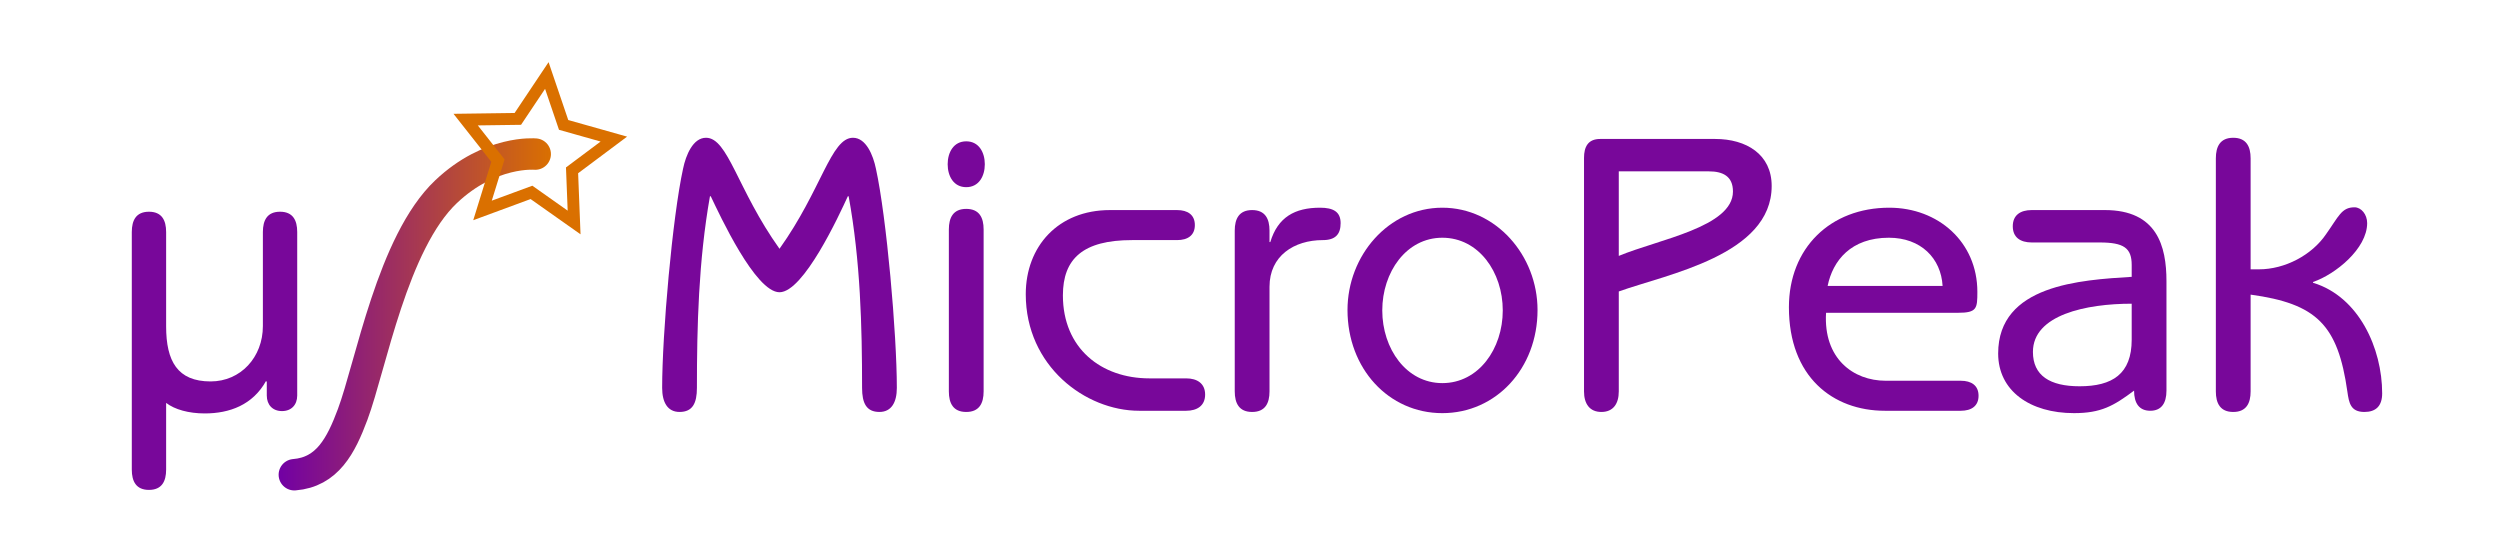
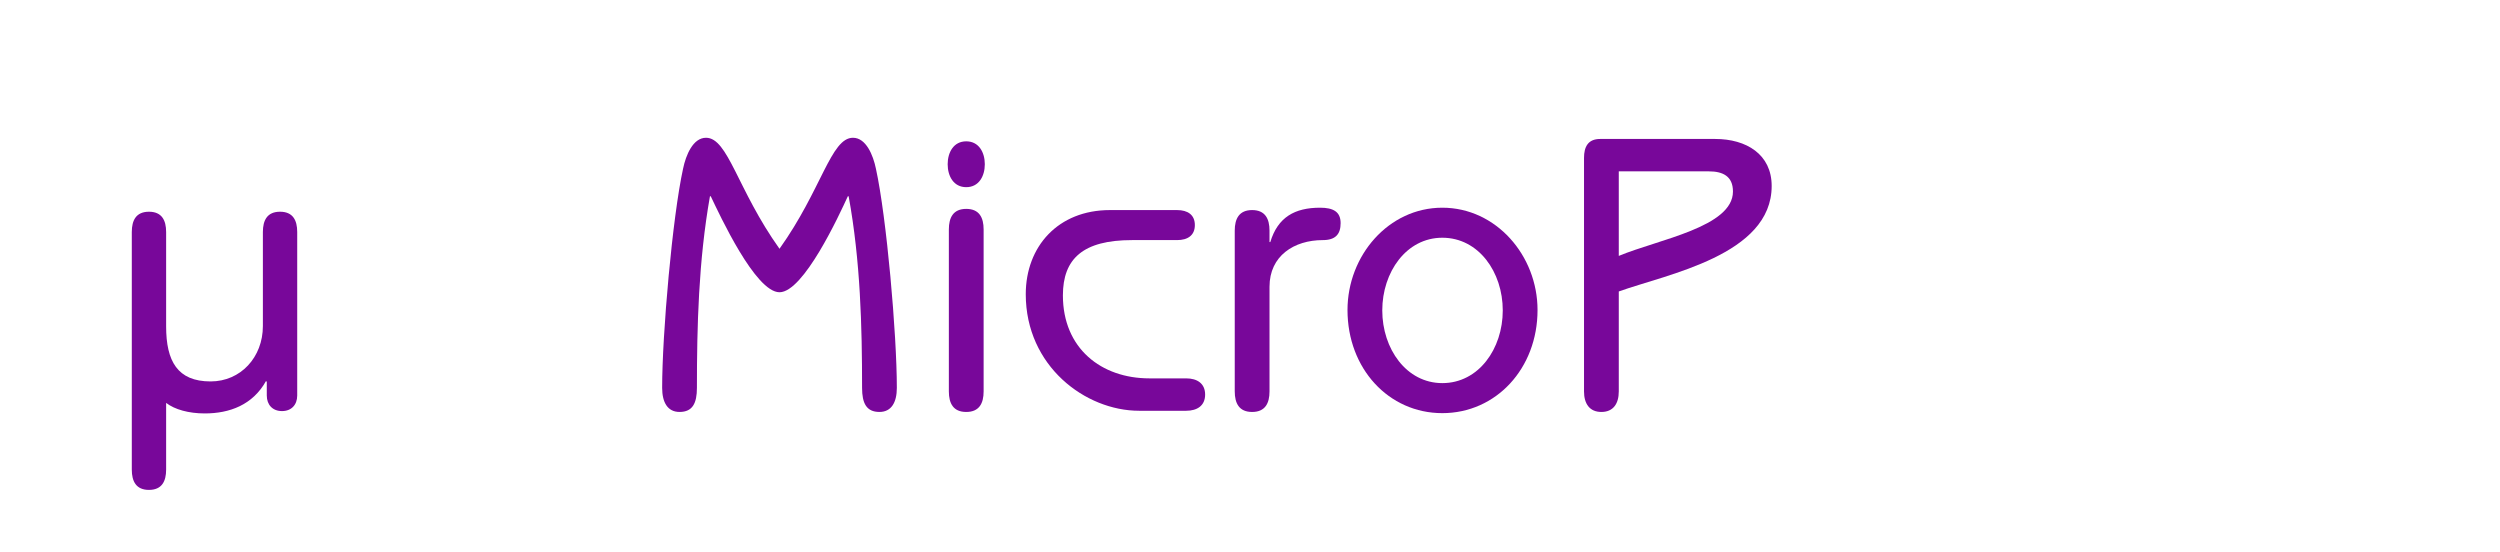
<svg xmlns="http://www.w3.org/2000/svg" xmlns:ns1="http://www.inkscape.org/namespaces/inkscape" xmlns:ns2="http://sodipodi.sourceforge.net/DTD/sodipodi-0.dtd" xmlns:xlink="http://www.w3.org/1999/xlink" width="444" height="98" id="svg2" version="1.1" ns1:version="0.91 r13725" ns2:docname="micropeak-oneline.svg">
  <defs id="defs4">
    <linearGradient id="linearGradient5343">
      <stop style="stop-color:#7200a4;stop-opacity:1;" offset="0" id="stop5345" />
      <stop style="stop-color:#da7000;stop-opacity:1;" offset="1" id="stop5347" />
    </linearGradient>
    <marker ns1:stockid="Arrow2Send" orient="auto" refY="0" refX="0" id="Arrow2Send" style="overflow:visible">
      <path id="path3798" style="fill-rule:evenodd;stroke-width:0.625;stroke-linejoin:round" d="M 8.719,4.034 -2.207,0.016 8.719,-4.002 c -1.745,2.372 -1.735,5.617 -6e-7,8.035 z" transform="matrix(-0.3,0,0,-0.3,0.69,0)" ns1:connector-curvature="0" />
    </marker>
    <marker ns1:stockid="Arrow1Send" orient="auto" refY="0" refX="0" id="Arrow1Send" style="overflow:visible">
      <path id="path3780" d="M 0,0 5,-5 -12.5,0 5,5 0,0 Z" style="fill-rule:evenodd;stroke:#000000;stroke-width:1pt" transform="matrix(-0.2,0,0,-0.2,-1.2,0)" ns1:connector-curvature="0" />
    </marker>
    <marker ns1:stockid="Arrow2Mend" orient="auto" refY="0" refX="0" id="Arrow2Mend" style="overflow:visible">
      <path id="path3792" style="fill-rule:evenodd;stroke-width:0.625;stroke-linejoin:round" d="M 8.719,4.034 -2.207,0.016 8.719,-4.002 c -1.745,2.372 -1.735,5.617 -6e-7,8.035 z" transform="scale(-0.6,-0.6)" ns1:connector-curvature="0" />
    </marker>
    <marker ns1:stockid="Arrow1Lend" orient="auto" refY="0" refX="0" id="Arrow1Lend" style="overflow:visible">
      <path id="path3768" d="M 0,0 5,-5 -12.5,0 5,5 0,0 Z" style="fill-rule:evenodd;stroke:#000000;stroke-width:1pt" transform="matrix(-0.8,0,0,-0.8,-10,0)" ns1:connector-curvature="0" />
    </marker>
    <marker ns1:stockid="Arrow2Lend" orient="auto" refY="0" refX="0" id="Arrow2Lend" style="overflow:visible">
      <path id="path3786" style="fill-rule:evenodd;stroke-width:0.625;stroke-linejoin:round" d="M 8.719,4.034 -2.207,0.016 8.719,-4.002 c -1.745,2.372 -1.735,5.617 -6e-7,8.035 z" transform="matrix(-1.1,0,0,-1.1,-1.1,0)" ns1:connector-curvature="0" />
    </marker>
    <linearGradient ns1:collect="always" xlink:href="#linearGradient5343" id="linearGradient5349" x1="255.486" y1="275.904" x2="280.614" y2="275.904" gradientUnits="userSpaceOnUse" gradientTransform="matrix(1.925,0,0,1.925,-200.298,-270.167)" />
  </defs>
  <ns2:namedview id="base" pagecolor="#ffffff" bordercolor="#666666" borderopacity="1.0" ns1:pageopacity="0.0" ns1:pageshadow="2" ns1:zoom="2.8852983" ns1:cx="243.9235" ns1:cy="27.872251" ns1:document-units="px" ns1:current-layer="layer1" showgrid="false" ns1:window-width="1871" ns1:window-height="1383" ns1:window-x="119" ns1:window-y="125" ns1:window-maximized="0" fit-margin-top="0" fit-margin-left="0" fit-margin-right="0" fit-margin-bottom="0" />
  <g ns1:label="Layer 1" ns1:groupmode="layer" id="layer1" transform="translate(-241.938,-205.02)">
    <g style="font-style:normal;font-variant:normal;font-weight:normal;font-stretch:normal;font-size:30.794px;line-height:125%;font-family:'Minion Pro';-inkscape-font-specification:'Minion Pro';letter-spacing:0px;word-spacing:0px;fill:#7200a4;fill-opacity:1;stroke:none" id="text2985" transform="translate(23.408,-22.547)" />
-     <path style="fill:none;stroke:url(#linearGradient5349);stroke-width:5.581;stroke-linecap:round;stroke-linejoin:miter;stroke-miterlimit:4;stroke-dasharray:none;stroke-opacity:1;marker-end:none" d="m 294.211,289.332 c 5.851,-0.47 8.282,-5.137 10.36,-10.713 3.235,-8.679 7.068,-30.542 16.595,-39.561 7.827,-7.41 15.827,-6.672 15.827,-6.672" id="path2991" ns1:connector-curvature="0" ns2:nodetypes="cssc" />
-     <path ns2:type="star" style="fill:none;stroke:#da7000;stroke-width:2.117;stroke-linecap:round;stroke-linejoin:miter;stroke-miterlimit:4;stroke-dasharray:none;stroke-opacity:1" id="path5341" ns2:sides="5" ns2:cx="337.23586" ns2:cy="232.26813" ns2:r1="13.956471" ns2:r2="6.9782352" ns2:arg1="1.0731354" ns2:arg2="1.7014539" ns1:flatsided="false" ns1:rounded="0" ns1:randomized="0" d="m 343.898,244.532 -7.572,-5.345 -8.695,3.207 2.743,-8.853 -5.737,-7.279 9.267,-0.126 5.15,-7.706 2.984,8.775 8.92,2.516 -7.423,5.549 z" ns1:transform-center-x="-0.56191834" ns1:transform-center-y="-0.78695059" />
    <g id="g4212" style="fill:#78079a;fill-opacity:1">
      <path ns1:connector-curvature="0" id="path4233" style="font-style:normal;font-variant:normal;font-weight:500;font-stretch:normal;font-size:69.287px;line-height:125%;font-family:'ITC Benguiat Gothic Std';-inkscape-font-specification:'ITC Benguiat Gothic Std Medium';letter-spacing:0px;word-spacing:0px;fill:#78079a;fill-opacity:1;stroke:none;text-align:start;writing-mode:lr-tb;text-anchor:start" d="m 271.316,268.773 c 0,-2.079 -0.762,-3.603 -3.049,-3.603 -2.286,0 -3.049,1.524 -3.049,3.603 l 0,16.698 c 0,5.543 -3.949,9.839 -9.284,9.839 -5.889,0 -7.899,-3.603 -7.899,-9.769 l 0,-16.767 c 0,-2.079 -0.762,-3.603 -3.049,-3.603 -2.286,0 -3.049,1.524 -3.049,3.603 l 0,42.196 c 0,2.079 0.762,3.603 3.049,3.603 2.286,0 3.049,-1.524 3.049,-3.603 l 0,-11.848 c 1.524,1.178 4.019,1.871 6.859,1.871 4.434,0 8.522,-1.524 10.878,-5.751 l 0.139,0.139 0,2.425 c 0,1.663 1.039,2.771 2.702,2.771 1.663,0 2.702,-1.109 2.702,-2.771 l 0,-29.031 z" transform="translate(23.408,-22.547)" />
      <g style="fill:#78079a;fill-opacity:1" id="g4200">
        <path style="font-style:normal;font-variant:normal;font-weight:500;font-stretch:normal;font-size:medium;line-height:125%;font-family:'ITC Benguiat Gothic Std';-inkscape-font-specification:'ITC Benguiat Gothic Std Medium';text-align:start;letter-spacing:0px;word-spacing:0px;writing-mode:lr-tb;text-anchor:start;fill:#78079a;fill-opacity:1;stroke:none" ns1:connector-curvature="0" id="path4236" d="m 380.377,256.923 c 4.28,0 10.595,-13.682 12.139,-17.05 l 0.14,0 c 2.105,11.507 2.386,23.154 2.386,34.03 0,2.736 0.772,4.28 3.087,4.28 2.105,0 3.087,-1.684 3.087,-4.28 0,-9.542 -1.824,-30.311 -3.719,-38.942 -0.491,-2.386 -1.754,-5.473 -4.07,-5.473 -3.929,0 -5.543,9.192 -13.051,19.716 -7.508,-10.525 -9.121,-19.716 -13.051,-19.716 -2.315,0 -3.578,3.087 -4.07,5.473 -1.894,8.63 -3.719,29.399 -3.719,38.942 0,2.596 0.982,4.28 3.087,4.28 2.315,0 3.087,-1.544 3.087,-4.28 0,-10.876 0.281,-22.523 2.315,-34.03 l 0.14,0 c 1.614,3.368 7.929,17.05 12.209,17.05 z" />
        <path style="font-style:normal;font-variant:normal;font-weight:500;font-stretch:normal;font-size:medium;line-height:125%;font-family:'ITC Benguiat Gothic Std';-inkscape-font-specification:'ITC Benguiat Gothic Std Medium';text-align:start;letter-spacing:0px;word-spacing:0px;writing-mode:lr-tb;text-anchor:start;fill:#78079a;fill-opacity:1;stroke:none" ns1:connector-curvature="0" id="path4238" d="m 416.629,245.767 c 0,-2.105 -0.772,-3.649 -3.087,-3.649 -2.315,0 -3.087,1.544 -3.087,3.649 l 0,28.768 c 0,2.105 0.772,3.649 3.087,3.649 2.315,0 3.087,-1.544 3.087,-3.649 l 0,-28.768 z m -3.087,-15.647 c -2.245,0 -3.298,1.965 -3.298,4.07 0,2.105 1.052,4.07 3.298,4.07 2.245,0 3.298,-1.965 3.298,-4.07 0,-2.105 -1.052,-4.07 -3.298,-4.07 z" />
        <path style="font-style:normal;font-variant:normal;font-weight:500;font-stretch:normal;font-size:medium;line-height:125%;font-family:'ITC Benguiat Gothic Std';-inkscape-font-specification:'ITC Benguiat Gothic Std Medium';text-align:start;letter-spacing:0px;word-spacing:0px;writing-mode:lr-tb;text-anchor:start;fill:#78079a;fill-opacity:1;stroke:none" ns1:connector-curvature="0" id="path4240" d="m 446.074,272.219 c -8.56,0 -15.366,-5.333 -15.366,-14.735 0,-6.525 3.578,-9.823 12.279,-9.823 l 7.999,0 c 1.894,0 3.157,-0.842 3.157,-2.666 0,-1.824 -1.263,-2.666 -3.157,-2.666 l -11.928,0 c -9.192,0 -14.945,6.455 -14.945,14.945 0,12.77 10.595,20.699 20.137,20.699 l 8.35,0 c 1.965,0 3.368,-0.912 3.368,-2.877 0,-1.965 -1.403,-2.877 -3.368,-2.877 l -6.525,0 z" />
        <path style="font-style:normal;font-variant:normal;font-weight:500;font-stretch:normal;font-size:medium;line-height:125%;font-family:'ITC Benguiat Gothic Std';-inkscape-font-specification:'ITC Benguiat Gothic Std Medium';text-align:start;letter-spacing:0px;word-spacing:0px;writing-mode:lr-tb;text-anchor:start;fill:#78079a;fill-opacity:1;stroke:none" ns1:connector-curvature="0" id="path4242" d="m 461.229,274.534 c 0,2.105 0.772,3.649 3.087,3.649 2.315,0 3.087,-1.544 3.087,-3.649 l 0,-18.594 c 0,-5.473 4.35,-8.279 9.472,-8.279 2.245,0 3.157,-1.052 3.157,-3.017 0,-2.035 -1.333,-2.736 -3.649,-2.736 -4.491,0 -7.508,1.684 -8.841,6.104 l -0.14,0 0,-2.035 c 0,-2.105 -0.772,-3.649 -3.087,-3.649 -2.315,0 -3.087,1.544 -3.087,3.649 l 0,28.557 z" />
        <path style="font-style:normal;font-variant:normal;font-weight:500;font-stretch:normal;font-size:medium;line-height:125%;font-family:'ITC Benguiat Gothic Std';-inkscape-font-specification:'ITC Benguiat Gothic Std Medium';text-align:start;letter-spacing:0px;word-spacing:0px;writing-mode:lr-tb;text-anchor:start;fill:#78079a;fill-opacity:1;stroke:none" ns1:connector-curvature="0" id="path4244" d="m 498.094,273.061 c -6.385,0 -10.665,-6.104 -10.665,-12.91 0,-6.806 4.28,-12.91 10.665,-12.91 6.455,0 10.735,6.104 10.735,12.91 0,6.806 -4.28,12.91 -10.735,12.91 z m 0,5.333 c 9.542,0 16.91,-7.929 16.91,-18.313 0,-9.683 -7.367,-18.173 -16.91,-18.173 -9.542,0 -16.84,8.49 -16.84,18.173 0,10.384 7.297,18.313 16.84,18.313 z" />
        <path style="font-style:normal;font-variant:normal;font-weight:500;font-stretch:normal;font-size:medium;line-height:125%;font-family:'ITC Benguiat Gothic Std';-inkscape-font-specification:'ITC Benguiat Gothic Std Medium';text-align:start;letter-spacing:0px;word-spacing:0px;writing-mode:lr-tb;text-anchor:start;fill:#78079a;fill-opacity:1;stroke:none" ns1:connector-curvature="0" id="path4246" d="m 529.433,256.783 c 8.63,-3.087 27.154,-6.455 27.154,-18.734 0,-5.613 -4.491,-8.35 -10.034,-8.35 l -20.418,0 c -2.175,0 -2.877,1.403 -2.877,3.368 l 0,41.467 c 0,2.175 0.982,3.649 3.087,3.649 2.105,0 3.087,-1.473 3.087,-3.649 l 0,-17.752 z m 15.998,-21.33 c 2.456,0 4.28,0.842 4.28,3.578 0,6.315 -13.191,8.49 -20.278,11.437 l 0,-15.015 15.998,0 z" />
-         <path style="font-style:normal;font-variant:normal;font-weight:500;font-stretch:normal;font-size:medium;line-height:125%;font-family:'ITC Benguiat Gothic Std';-inkscape-font-specification:'ITC Benguiat Gothic Std Medium';text-align:start;letter-spacing:0px;word-spacing:0px;writing-mode:lr-tb;text-anchor:start;fill:#78079a;fill-opacity:1;stroke:none" ns1:connector-curvature="0" id="path4248" d="m 566.525,255.8 c 0.912,-4.491 4.14,-8.56 10.876,-8.56 5.683,0 9.262,3.649 9.542,8.56 l -20.418,0 z m 23.154,4.771 c 3.368,0 3.438,-0.772 3.438,-3.719 0,-8.841 -6.946,-14.945 -15.647,-14.945 -10.455,0 -17.822,7.157 -17.822,17.682 0,12.349 7.788,18.383 17.05,18.383 l 13.472,0 c 1.894,0 3.157,-0.842 3.157,-2.666 0,-1.824 -1.263,-2.666 -3.157,-2.666 l -13.331,0 c -5.754,0 -11.086,-3.929 -10.595,-12.068 l 23.435,0 z" />
-         <path style="font-style:normal;font-variant:normal;font-weight:500;font-stretch:normal;font-size:medium;line-height:125%;font-family:'ITC Benguiat Gothic Std';-inkscape-font-specification:'ITC Benguiat Gothic Std Medium';text-align:start;letter-spacing:0px;word-spacing:0px;writing-mode:lr-tb;text-anchor:start;fill:#78079a;fill-opacity:1;stroke:none" ns1:connector-curvature="0" id="path4250" d="m 620.527,265.343 c 0,6.104 -3.438,8.279 -9.262,8.279 -5.262,0 -8.279,-1.894 -8.279,-6.104 0,-6.596 9.472,-8.56 17.541,-8.56 l 0,6.385 z m -5.683,-17.261 c 4.28,0 5.683,0.982 5.683,3.999 l 0,2.105 c -9.051,0.561 -23.716,1.403 -23.716,13.612 0,6.666 5.683,10.595 13.472,10.595 4.771,0 7.016,-1.263 10.665,-3.999 0,2.245 0.912,3.578 2.877,3.578 1.965,0 2.877,-1.333 2.877,-3.578 l 0,-19.436 c 0,-6.245 -1.684,-12.63 -10.946,-12.63 l -12.981,0 c -2.035,0 -3.368,0.912 -3.368,2.877 0,1.965 1.333,2.877 3.368,2.877 l 12.068,0 z" />
-         <path style="font-style:normal;font-variant:normal;font-weight:500;font-stretch:normal;font-size:medium;line-height:125%;font-family:'ITC Benguiat Gothic Std';-inkscape-font-specification:'ITC Benguiat Gothic Std Medium';text-align:start;letter-spacing:0px;word-spacing:0px;writing-mode:lr-tb;text-anchor:start;fill:#78079a;fill-opacity:1;stroke:none" ns1:connector-curvature="0" id="path4252" d="m 635.472,274.534 c 0,2.105 0.772,3.649 3.087,3.649 2.315,0 3.087,-1.544 3.087,-3.649 l 0,-17.19 c 11.718,1.614 15.506,5.333 17.19,17.261 0.281,1.965 0.561,3.578 3.017,3.578 2.035,0 3.157,-1.052 3.157,-3.298 0,-7.999 -4.14,-17.19 -12.279,-19.646 l 0,-0.14 c 3.929,-1.333 9.613,-5.894 9.613,-10.455 0,-1.544 -1.052,-2.807 -2.245,-2.807 -2.315,0 -2.807,1.614 -5.052,4.771 -2.526,3.719 -7.297,6.245 -11.928,6.245 l -1.473,0 0,-19.716 c 0,-2.105 -0.772,-3.649 -3.087,-3.649 -2.315,0 -3.087,1.544 -3.087,3.649 l 0,41.397 z" />
      </g>
    </g>
  </g>
</svg>